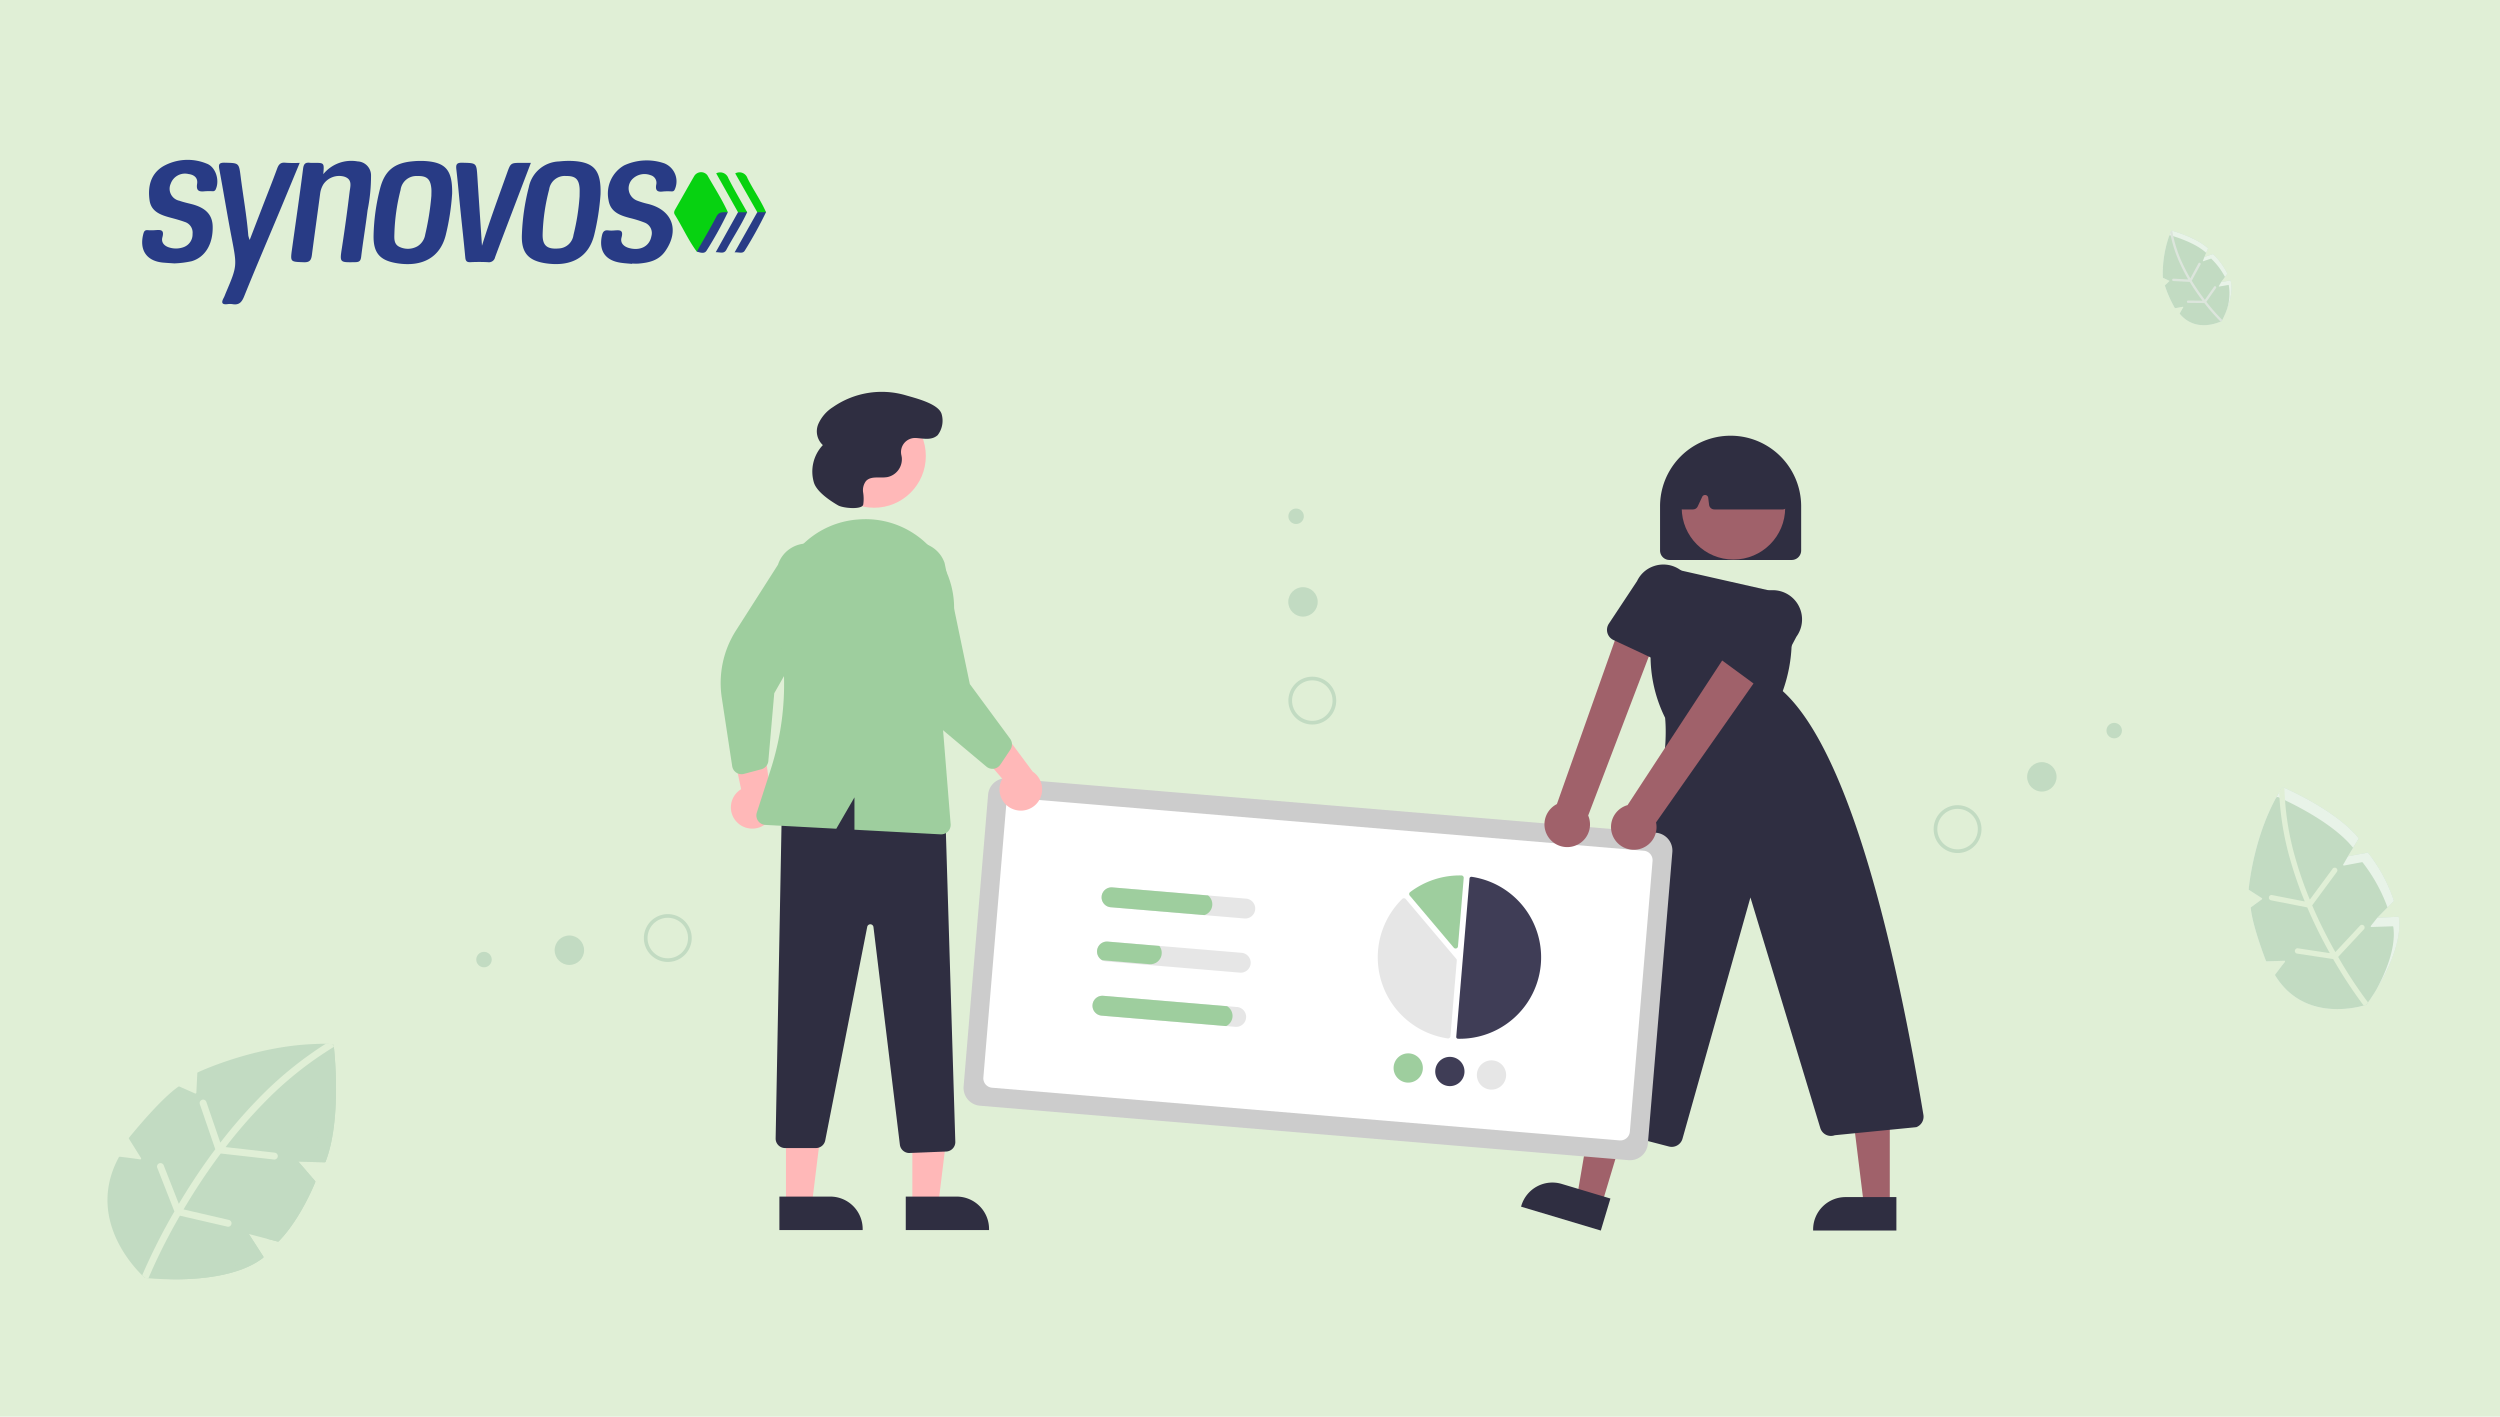
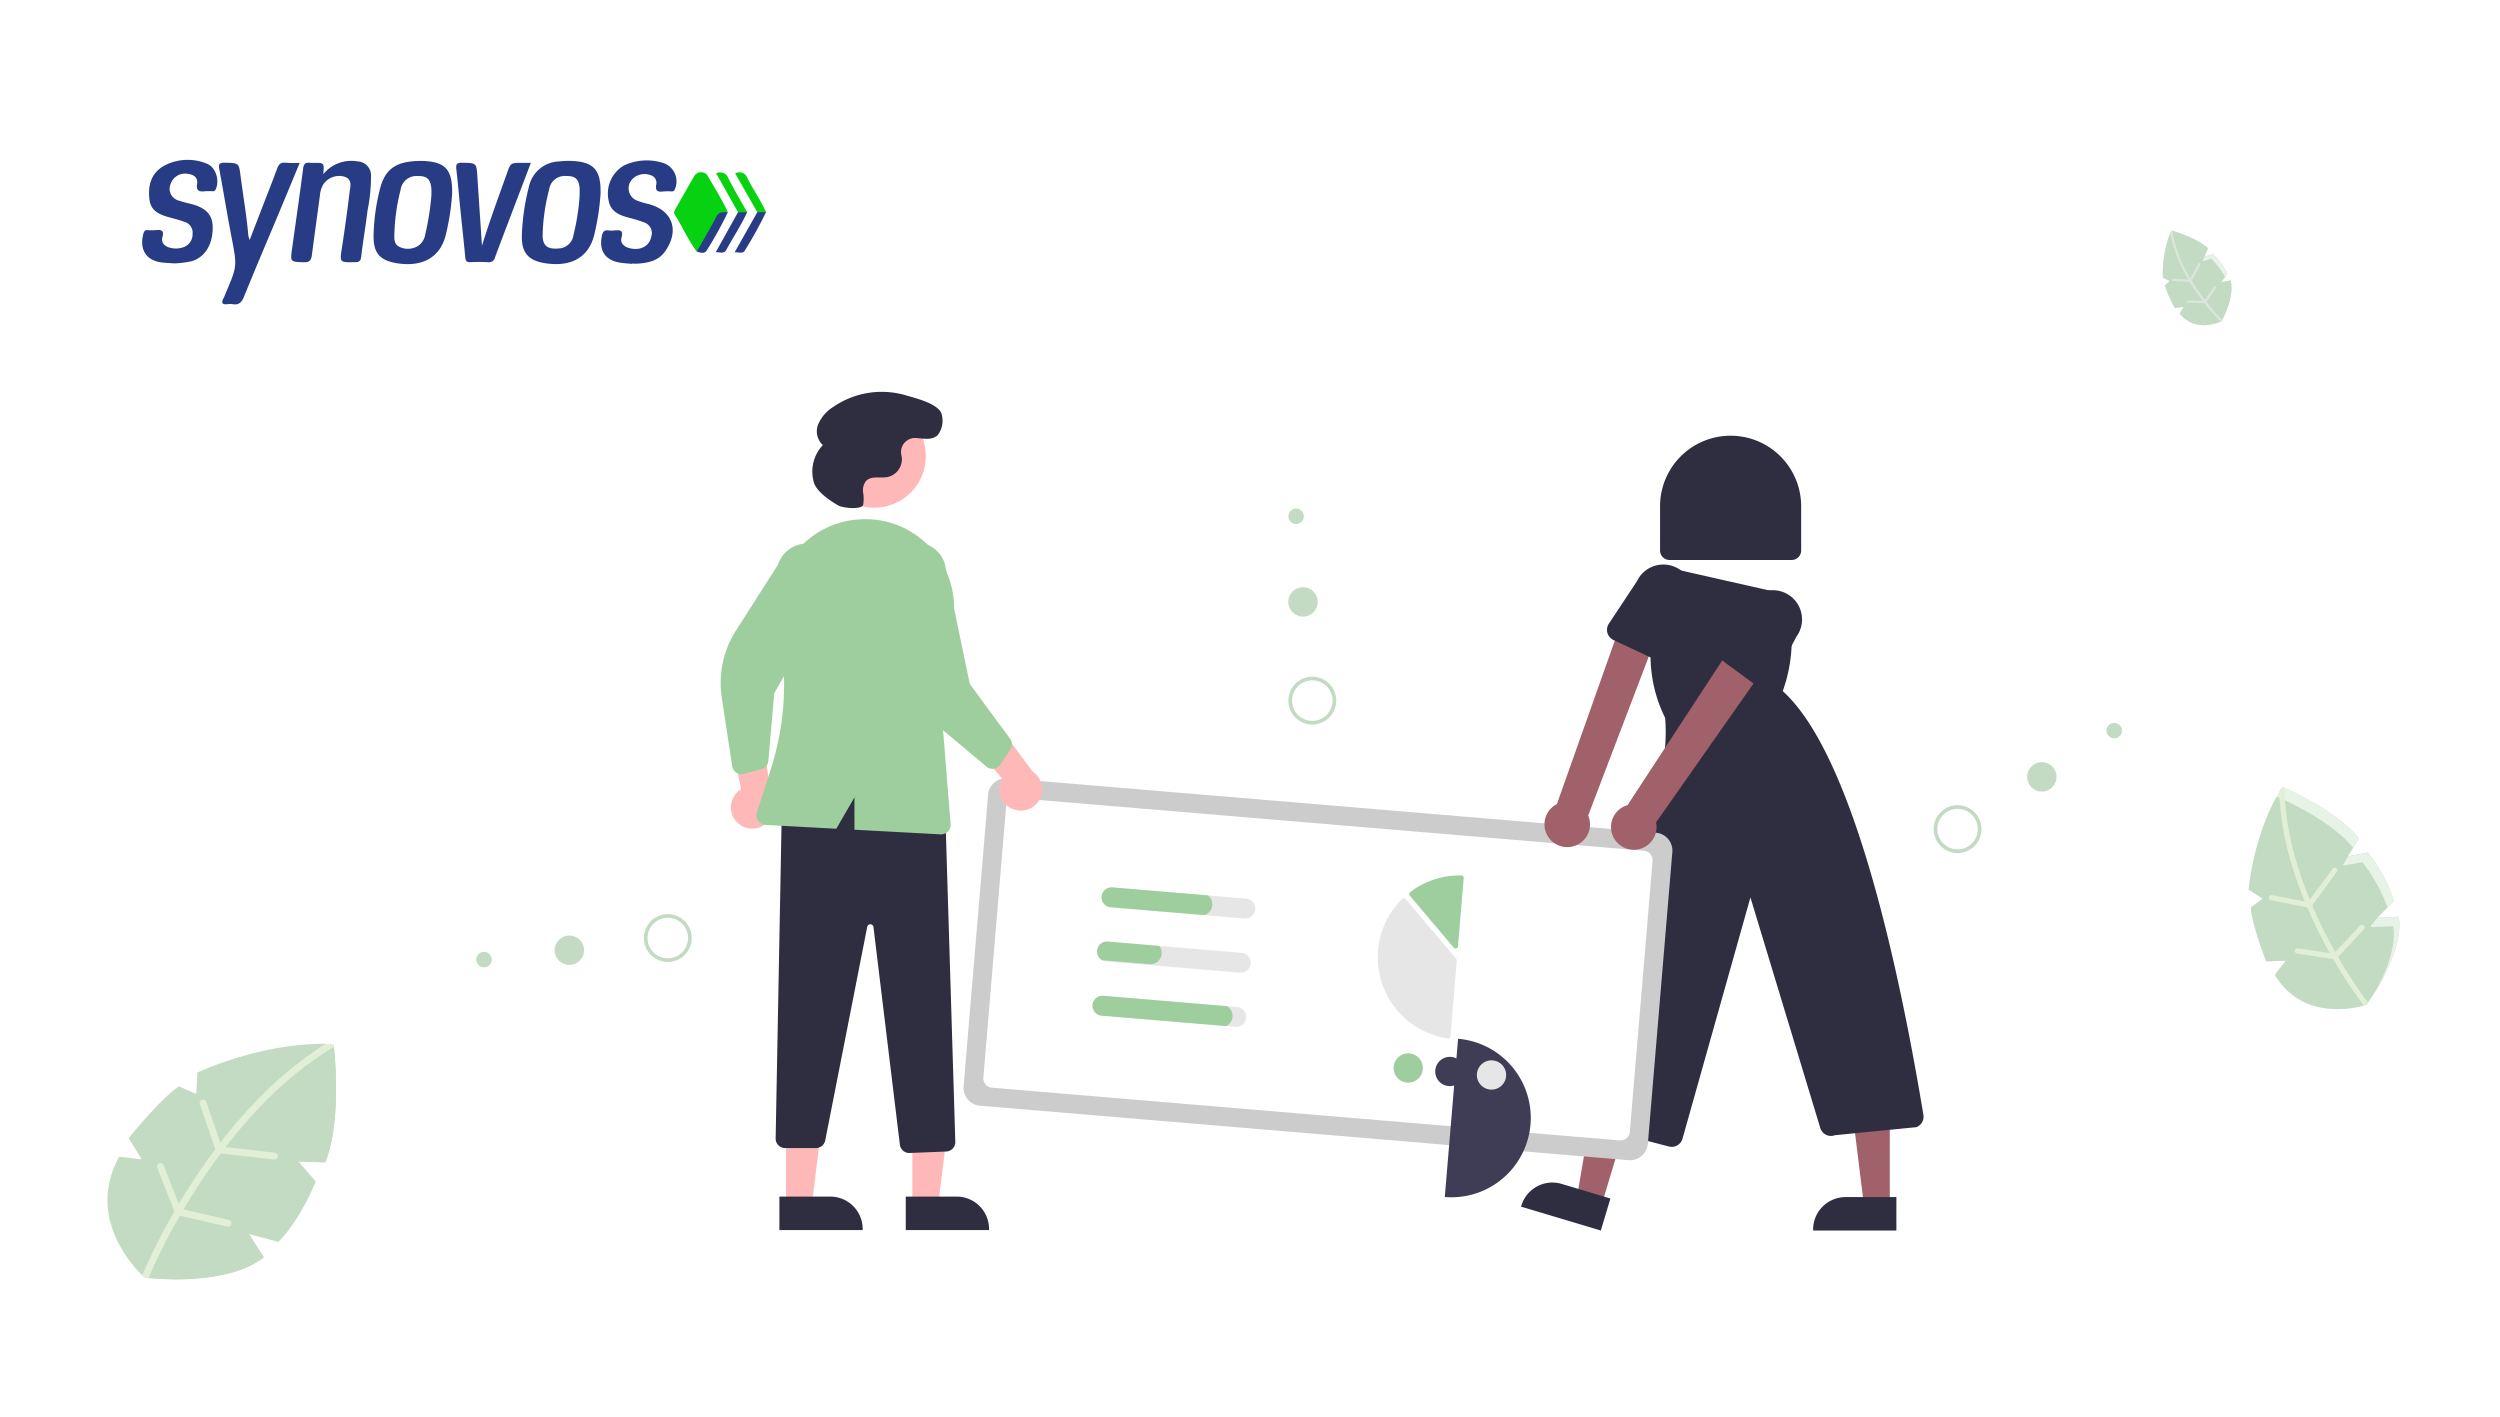
<svg xmlns="http://www.w3.org/2000/svg" width="450" height="255" viewBox="0 0 450 255">
  <g id="BI_AnalyticsSynovos" data-name="BI &amp; AnalyticsSynovos" transform="translate(-1294 -6184)">
    <g id="Group_5050" data-name="Group 5050" transform="translate(56 6073)">
-       <rect id="Rectangle_26" data-name="Rectangle 26" width="450" height="255" transform="translate(1238 111)" fill="#e0efd6" />
      <g id="leaf_2_" data-name="leaf (2)" transform="translate(1620.761 172.457) rotate(-68)">
        <path id="Path_15379" data-name="Path 15379" d="M20.992,7.353l-1.628-.035,1.034,1.2a.057.057,0,0,1,.01.058,12.744,12.744,0,0,1-2.274,3.683.057.057,0,0,1-.056.015l-1.8-.471.9,1.4a.057.057,0,0,1-.013.076c-2.376,1.846-7.346,1.247-7.346,1.247S5.948,11.2,8.208,7.037a.057.057,0,0,1,.057-.03c.174.021.9.107,1.26.166a.057.057,0,0,0,.058-.087L8.837,5.893a.057.057,0,0,1,0-.066,21.331,21.331,0,0,1,3.071-3.176.057.057,0,0,1,.055,0l.973.431a.057.057,0,0,0,.08-.049l.059-1.214a.057.057,0,0,1,.033-.049A20.166,20.166,0,0,1,21.435.013a.127.127,0,0,1,.121.113c.078.7.46,4.694-.509,7.191a.057.057,0,0,1-.055.036Z" transform="translate(0 0)" fill="#e8f3e8" />
        <path id="Path_15380" data-name="Path 15380" d="M21,7.36l-1.628-.035,1.034,1.2a.057.057,0,0,1,.01.058,12.75,12.75,0,0,1-2.274,3.683.057.057,0,0,1-.056.015l-1.8-.471.9,1.4a.057.057,0,0,1-.013.076C15.1,14.9,11.042,14.65,10.05,14.56c-.144-.013-.223-.023-.223-.023s-.063-.054-.167-.157c-.719-.7-3.42-3.7-1.448-7.337a.057.057,0,0,1,.057-.03c.174.021.9.107,1.26.166a.057.057,0,0,0,.058-.087L8.841,5.9a.057.057,0,0,1,0-.066,21.336,21.336,0,0,1,3.071-3.176.057.057,0,0,1,.055,0l.973.431a.057.057,0,0,0,.08-.049l.059-1.214a.057.057,0,0,1,.033-.049A20.461,20.461,0,0,1,21.048.008q.2,0,.392.011a.127.127,0,0,1,.121.114c0,.018,0,.038.006.06.09.847.429,4.7-.515,7.13A.057.057,0,0,1,21,7.36Z" transform="translate(-0.004 -0.007)" fill="#c2dbc2" />
        <g id="Group_4129" data-name="Group 4129" transform="translate(9.656 0)">
-           <path id="Path_15381" data-name="Path 15381" d="M142.118,409.131l.893,1.438a.057.057,0,0,1-.013.075,9.047,9.047,0,0,1-5.061,1.335c1.651.038,4.368-.111,5.944-1.334a.057.057,0,0,0,.013-.076l-.9-1.4-.817-.123A.057.057,0,0,0,142.118,409.131Z" transform="translate(-136.367 -397.361)" fill="#e8f3e8" />
          <path id="Path_15382" data-name="Path 15382" d="M355.382,256.322l.953,1.109a.057.057,0,0,1,.01.058,13.124,13.124,0,0,1-2.121,3.522l.675.177a.057.057,0,0,0,.056-.015,12.744,12.744,0,0,0,2.274-3.683.057.057,0,0,0-.01-.058l-1.034-1.2h-.759A.057.057,0,0,0,355.382,256.322Z" transform="translate(-346.476 -248.91)" fill="#e8f3e8" />
-           <path id="Path_15383" data-name="Path 15383" d="M452,.129a.128.128,0,0,0-.121-.114c-.342-.015-.683-.016-1.022,0l.138,0a.127.127,0,0,1,.121.113c.078.707.462,4.713-.516,7.209l.836.018a.057.057,0,0,0,.055-.036c.969-2.5.587-6.485.509-7.191Z" transform="translate(-440.104 -0.003)" fill="#e8f3e8" />
          <path id="Path_15384" data-name="Path 15384" d="M91.2,6.8l-3.05-.344a30.506,30.506,0,0,1,2.313-2.675A22.14,22.14,0,0,1,94.877.235c0-.022,0-.042-.006-.06A.127.127,0,0,0,94.75.061q-.2-.009-.392-.011a22.87,22.87,0,0,0-4.206,3.44,30.919,30.919,0,0,0-2.329,2.692l-.866-2.526a.214.214,0,0,0-.406.139l.959,2.8q-.689.92-1.345,1.92c-.331.505-.637,1-.919,1.472l-.94-2.4a.214.214,0,0,0-.4.156l1.063,2.712a36.7,36.7,0,0,0-2,3.967c.1.1.167.157.167.157s.079.009.223.023a35.914,35.914,0,0,1,1.955-3.885l2.942.68a.214.214,0,1,0,.1-.417l-2.813-.65c.3-.508.63-1.042.989-1.59q.642-.98,1.319-1.883l3.3.373A.214.214,0,1,0,91.2,6.8Z" transform="translate(-82.971 -0.049)" fill="#dce5dc" />
        </g>
      </g>
      <g id="leaf_2_2" data-name="leaf (2)" transform="translate(1629.259 286.518) rotate(-60)">
        <path id="Path_15379-2" data-name="Path 15379" d="M37.874,16.554l-3.665-.078,2.327,2.708a.128.128,0,0,1,.022.131,28.69,28.69,0,0,1-5.12,8.292.129.129,0,0,1-.125.034l-4.046-1.06L29.3,29.734a.129.129,0,0,1-.029.171C23.919,34.06,12.73,32.713,12.73,32.713s-8.723-7.5-3.637-16.87a.129.129,0,0,1,.129-.067c.392.046,2.018.241,2.836.374a.129.129,0,0,0,.13-.2l-1.678-2.688a.128.128,0,0,1,.009-.148c.517-.64,4.428-5.438,6.913-7.15a.128.128,0,0,1,.125-.011l2.191.971a.129.129,0,0,0,.181-.111l.133-2.733a.128.128,0,0,1,.074-.11c.87-.4,9.672-4.341,18.736-3.946a.286.286,0,0,1,.272.255C39.318,1.87,40.179,10.849,38,16.472a.129.129,0,0,1-.123.082Z" transform="translate(0 0)" fill="#e8f3e8" />
        <path id="Path_15380-2" data-name="Path 15380" d="M37.878,16.561l-3.664-.078,2.327,2.708a.128.128,0,0,1,.022.131,28.7,28.7,0,0,1-5.12,8.292.129.129,0,0,1-.125.034l-4.046-1.061L29.3,29.741a.129.129,0,0,1-.029.171c-4.673,3.63-13.8,3.06-16.037,2.858-.323-.03-.5-.051-.5-.051s-.141-.122-.376-.352c-1.619-1.584-7.7-8.338-3.26-16.518a.129.129,0,0,1,.129-.067c.392.047,2.018.242,2.836.374a.129.129,0,0,0,.13-.2l-1.678-2.688a.128.128,0,0,1,.009-.148c.517-.64,4.428-5.438,6.913-7.149a.128.128,0,0,1,.125-.011l2.191.971a.129.129,0,0,0,.181-.111l.133-2.733a.128.128,0,0,1,.074-.11c.843-.388,9.109-4.088,17.853-3.97q.44,0,.882.024a.287.287,0,0,1,.272.256c0,.041.009.086.014.136.2,1.908.967,10.574-1.16,16.053a.129.129,0,0,1-.123.082Z" transform="translate(-0.004 -0.007)" fill="#c2dbc2" />
        <g id="Group_4129-2" data-name="Group 4129" transform="translate(12.353 0)">
          <path id="Path_15381-2" data-name="Path 15381" d="M147.349,409.241l2.011,3.237a.129.129,0,0,1-.03.17c-2.969,2.307-7.737,2.918-11.393,3.005,3.717.087,9.833-.249,13.38-3a.129.129,0,0,0,.029-.171l-2.029-3.153-1.84-.278a.129.129,0,0,0-.129.2Z" transform="translate(-134.403 -382.743)" fill="#e8f3e8" />
          <path id="Path_15382-2" data-name="Path 15382" d="M356.832,256.44l2.145,2.5a.128.128,0,0,1,.022.131A29.546,29.546,0,0,1,354.223,267l1.52.4a.129.129,0,0,0,.125-.034,28.688,28.688,0,0,0,5.12-8.292.128.128,0,0,0-.022-.131l-2.327-2.708h-1.709A.129.129,0,0,0,356.832,256.44Z" transform="translate(-336.782 -239.753)" fill="#e8f3e8" />
          <path id="Path_15383-2" data-name="Path 15383" d="M453.755.287a.287.287,0,0,0-.272-.256c-.77-.034-1.539-.035-2.3-.011l.311.011a.287.287,0,0,1,.272.255c.175,1.591,1.04,10.611-1.162,16.23l1.883.04a.129.129,0,0,0,.123-.082c2.181-5.622,1.32-14.6,1.146-16.188Z" transform="translate(-426.965 -0.003)" fill="#e8f3e8" />
          <path id="Path_15384-2" data-name="Path 15384" d="M101.5,15.255l-6.866-.775a68.672,68.672,0,0,1,5.206-6.021A49.842,49.842,0,0,1,109.775.466c-.005-.05-.01-.1-.014-.136a.287.287,0,0,0-.272-.256q-.441-.019-.882-.024a51.484,51.484,0,0,0-9.469,7.744,69.6,69.6,0,0,0-5.242,6.06l-1.95-5.686a.483.483,0,0,0-.913.313l2.16,6.3Q91.64,16.852,90.164,19.1c-.745,1.138-1.435,2.248-2.068,3.313l-2.116-5.4a.483.483,0,0,0-.9.352l2.394,6.1a82.635,82.635,0,0,0-4.5,8.932c.236.231.376.352.376.352s.178.021.5.051a80.849,80.849,0,0,1,4.4-8.746l6.623,1.53a.482.482,0,1,0,.218-.94l-6.332-1.463c.675-1.144,1.417-2.346,2.226-3.58q1.446-2.205,2.969-4.238l7.436.839a.482.482,0,1,0,.108-.958Z" transform="translate(-82.971 -0.047)" fill="#e0efd6" />
        </g>
      </g>
    </g>
    <path id="Path_18382" data-name="Path 18382" d="M46.607,21.318l-4.717-.1,3,3.487a.164.164,0,0,1,.028.169c-.33.818-2.838,6.851-6.592,10.675a.167.167,0,0,1-.161.044l-5.209-1.365,2.612,4.06a.166.166,0,0,1-.037.22c-6.016,4.673-17.772,3.94-20.646,3.68-.416-.038-.645-.065-.645-.065s-.181-.156-.485-.454c-2.084-2.04-9.912-10.735-4.2-21.265a.167.167,0,0,1,.166-.086c.5.06,2.6.311,3.651.482a.165.165,0,0,0,.167-.251l-2.16-3.461a.165.165,0,0,1,.011-.191c.666-.824,5.7-7,8.9-9.2a.165.165,0,0,1,.161-.014l2.821,1.249a.166.166,0,0,0,.233-.143l.171-3.519a.165.165,0,0,1,.1-.142C24.857,4.622,35.5-.141,46.755.011q.567.006,1.135.031a.37.37,0,0,1,.35.329c.006.052.012.11.018.175C48.52,3,49.5,14.159,46.766,21.213a.166.166,0,0,1-.159.105Z" transform="translate(1305.84 6371.892)" fill="#c2dbc2" />
    <g id="leaf_2_3" data-name="leaf (2)" transform="translate(1319.592 6371.898)">
      <g id="Group_4129-3" data-name="Group 4129" transform="translate(0 0)">
        <path id="Path_15381-3" data-name="Path 15381" d="M150.054,409.3l2.588,4.167a.166.166,0,0,1-.038.218c-3.822,2.97-9.961,3.757-14.667,3.869,4.786.112,12.659-.32,17.226-3.868a.166.166,0,0,0,.037-.22l-2.612-4.06-2.369-.358a.166.166,0,0,0-.166.251Z" transform="translate(-133.387 -375.184)" fill="#c2dbc2" />
        <path id="Path_15382-3" data-name="Path 15382" d="M357.582,256.5l2.761,3.213a.165.165,0,0,1,.028.169,38.039,38.039,0,0,1-6.148,10.207l1.956.513a.166.166,0,0,0,.161-.044c3.754-3.823,6.262-9.857,6.591-10.675a.164.164,0,0,0-.028-.169l-3-3.487h-2.2A.165.165,0,0,0,357.582,256.5Z" transform="translate(-331.769 -235.018)" fill="#c2dbc2" />
        <path id="Path_15383-3" data-name="Path 15383" d="M454.661.368a.37.37,0,0,0-.351-.329c-.992-.043-1.981-.046-2.961-.014.134,0,.267.009.4.014a.369.369,0,0,1,.351.329c.226,2.049,1.339,13.661-1.5,20.895l2.424.052a.166.166,0,0,0,.159-.105c2.808-7.238,1.7-18.8,1.475-20.841Z" transform="translate(-420.172 -0.003)" fill="#c2dbc2" />
        <path id="Path_15384-3" data-name="Path 15384" d="M106.822,19.625l-8.839-1a88.415,88.415,0,0,1,6.7-7.752A64.167,64.167,0,0,1,117.478.586c-.007-.065-.012-.123-.018-.175a.37.37,0,0,0-.351-.329q-.568-.025-1.135-.031a66.281,66.281,0,0,0-12.19,9.97,89.611,89.611,0,0,0-6.749,7.8l-2.51-7.32a.621.621,0,0,0-1.176.4l2.781,8.109q-2,2.668-3.9,5.564c-.959,1.465-1.847,2.895-2.662,4.265L86.845,21.9a.621.621,0,0,0-1.157.453l3.082,7.859a106.383,106.383,0,0,0-5.8,11.5c.3.3.485.454.485.454s.23.027.645.065a104.084,104.084,0,0,1,5.665-11.259l8.526,1.97a.621.621,0,1,0,.28-1.21L90.42,29.843c.869-1.473,1.825-3.02,2.866-4.608q1.861-2.839,3.823-5.456l9.573,1.081a.621.621,0,1,0,.14-1.234Z" transform="translate(-82.971 -0.046)" fill="#e0efd6" />
      </g>
    </g>
    <g id="Group_5078" data-name="Group 5078" transform="translate(-1510.598 5477.408)">
      <path id="Path_18581" data-name="Path 18581" d="M2942.351,738.467a6.486,6.486,0,0,1,6.18-2.3,2.511,2.511,0,0,1,2.415,2.576,31.193,31.193,0,0,1-.626,6.24c-.339,2.783-.81,5.55-1.146,8.333-.09.745-.315.975-1.064.989-2.864.053-2.816.087-2.388-2.685q.765-4.965,1.366-9.953c.124-1.015.559-2.259-.943-2.755a3.442,3.442,0,0,0-3.761,1.353,4.17,4.17,0,0,0-.588,1.638c-.485,3.694-1.013,7.383-1.49,11.078-.116.9-.354,1.376-1.444,1.337-2.458-.088-2.466-.02-2.13-2.436.668-4.809,1.375-9.614,1.988-14.43.115-.907.467-1.134,1.264-1.032a6.036,6.036,0,0,0,.755.005C2942.53,736.428,2942.53,736.428,2942.351,738.467Z" transform="translate(-79.563 -0.521)" fill="#283b85" />
      <path id="Path_18582" data-name="Path 18582" d="M2890.551,751.226c.836-2.17,1.58-4.1,2.326-6.035.873-2.262,1.776-4.513,2.608-6.79.281-.771.629-1.182,1.528-1.072a22.2,22.2,0,0,0,2.544.02c-1.268,3.057-2.472,5.983-3.693,8.9-2.113,5.052-4.276,10.083-6.323,15.162-.435,1.078-.952,1.571-2.1,1.369a3.015,3.015,0,0,0-.879,0c-1.074.133-1.131-.324-.693-1.122.16-.292.262-.614.393-.921,2.058-4.829,2.022-4.822,1.031-9.972-.783-4.066-1.444-8.155-2.2-12.225-.165-.882-.1-1.246.968-1.219,2.566.067,2.55.008,2.87,2.533.447,3.528,1.088,7.031,1.372,10.58A5.043,5.043,0,0,0,2890.551,751.226Z" transform="translate(-41.01 -1.442)" fill="#283b85" />
      <path id="Path_18583" data-name="Path 18583" d="M2835.992,754.005c-.758-.052-1.386-.086-2.013-.141-2.987-.259-4.343-2.253-3.579-5.177.132-.5.3-.712.823-.665a8.441,8.441,0,0,0,1.258,0c.917-.055,1.761-.191,1.348,1.287-.256.918.336,1.581,1.288,1.846a4,4,0,0,0,2.593-.1,2.434,2.434,0,0,0,1.548-2.371,2,2,0,0,0-1.4-2.142c-.822-.3-1.673-.532-2.52-.758-1.755-.469-3.521-1.056-3.816-3.128-.349-2.452.176-4.786,2.47-6.147a8.976,8.976,0,0,1,7.775-.478c1.658.578,2.41,3.021,1.666,4.624a.534.534,0,0,1-.57.357,11.346,11.346,0,0,0-1.384.009c-1.048.123-1.6-.071-1.4-1.356.162-1.016-.495-1.618-1.544-1.747a2.724,2.724,0,0,0-3.218,1.763,2.2,2.2,0,0,0,1.576,3.046c.706.254,1.446.416,2.175.6,2.551.652,3.759,1.917,3.812,4.006.081,3.186-1.345,5.552-3.78,6.278A17.715,17.715,0,0,1,2835.992,754.005Z" fill="#283b85" />
      <path id="Path_18584" data-name="Path 18584" d="M3163.379,754.343c-.667-.065-1.337-.1-2-.2-2.795-.4-3.994-2.168-3.393-4.9.15-.683.44-1.036,1.185-.919a4.791,4.791,0,0,0,1.006.005c.9-.052,1.739-.205,1.332,1.27-.272.985.409,1.646,1.392,1.905,2.019.532,3.654-.342,3.983-2.137a2.014,2.014,0,0,0-1.24-2.458,20.117,20.117,0,0,0-2.631-.822c-1.811-.47-3.515-1.088-3.846-3.243a5.842,5.842,0,0,1,2.816-6.228,9.707,9.707,0,0,1,7.23-.367,3.5,3.5,0,0,1,1.921,4.6c-.127.346-.281.46-.615.453a9.727,9.727,0,0,0-1.509.01c-1,.135-1.456-.116-1.251-1.24a1.416,1.416,0,0,0-1.008-1.687,3.068,3.068,0,0,0-3.178.595,2.37,2.37,0,0,0,.773,3.991,14.257,14.257,0,0,0,1.919.579c4.431,1.089,5.75,4.775,3.09,8.538-1.172,1.657-2.881,2.035-4.714,2.2-.416.037-.839.006-1.258.006Z" transform="translate(-245.036 -0.255)" fill="#283b85" />
      <path id="Path_18585" data-name="Path 18585" d="M3059.009,752.291c1.417-4.589,2.986-8.8,4.495-13.038.671-1.883.677-1.881,2.66-1.88h1.647c-1.061,2.784-2.07,5.43-3.076,8.077-1.129,2.969-2.268,5.935-3.37,8.914a1.12,1.12,0,0,1-1.279.886,30.374,30.374,0,0,0-3.146,0c-.635.027-.872-.179-.932-.828-.265-2.875-.59-5.745-.882-8.618-.246-2.416-.448-4.836-.73-7.248-.1-.893.049-1.232,1.068-1.207,2.563.063,2.554.005,2.718,2.529C3058.442,743.9,3058.718,747.936,3059.009,752.291Z" transform="translate(-167.656 -1.465)" fill="#283b85" />
      <path id="Path_18586" data-name="Path 18586" d="M3214.049,758.4c-1.539-2.087-2.588-4.463-3.953-6.652-.241-.386-.066-.7.131-1.043,1.125-1.959,2.225-3.932,3.357-5.888a1.44,1.44,0,0,1,2.363-.177c1.255,2.209,2.643,4.346,3.7,6.667a3.842,3.842,0,0,0-2.606,2.413c-.673,1.289-1.407,2.547-2.17,3.787C3214.653,757.854,3214.5,758.267,3214.049,758.4Z" transform="translate(-284.033 -6.519)" fill="#07d211" />
      <path id="Path_18587" data-name="Path 18587" d="M3226.12,779.777c1.191-2.108,2.432-4.189,3.551-6.334.506-.971,1.292-.708,2.044-.76a65.524,65.524,0,0,1-3.8,6.873C3227.516,780.26,3226.755,779.948,3226.12,779.777Z" transform="translate(-296.104 -27.896)" fill="#283c86" />
      <path id="Path_18588" data-name="Path 18588" d="M3245.305,771.753c-1.075,2.347-2.521,4.491-3.74,6.759-.429.8-1.121.408-1.918.438l4.014-7.2A1.213,1.213,0,0,1,3245.305,771.753Z" transform="translate(-306.221 -26.958)" fill="#283c86" />
      <path id="Path_18589" data-name="Path 18589" d="M3258.762,771.758a75.028,75.028,0,0,1-3.8,6.883c-.38.681-1.1.273-1.856.356l4.086-7.235A1.145,1.145,0,0,1,3258.762,771.758Z" transform="translate(-316.283 -26.971)" fill="#283c86" />
      <path id="Path_18590" data-name="Path 18590" d="M3259.108,751.487l-1.574,0-3.97-6.984a1.534,1.534,0,0,1,2.2.848C3256.8,747.441,3258.173,749.344,3259.108,751.487Z" transform="translate(-316.628 -6.699)" fill="#07d20f" />
      <path id="Path_18591" data-name="Path 18591" d="M3245.558,751.5h-1.644l-3.928-7a1.555,1.555,0,0,1,2.189.881C3243.228,747.456,3244.422,749.464,3245.558,751.5Z" transform="translate(-306.474 -6.706)" fill="#07d20f" />
      <path id="Path_18592" data-name="Path 18592" d="M3110.392,736.057a14.9,14.9,0,0,0-2.385.082,5.752,5.752,0,0,0-5.518,4.671,39.518,39.518,0,0,0-1.235,8.434c-.158,3.319,1.131,4.795,4.4,5.25,4.564.635,7.635-1.143,8.622-5.151a43.829,43.829,0,0,0,1.13-7.276C3115.54,737.713,3114.231,736.273,3110.392,736.057Zm1.246,6.334a39.555,39.555,0,0,1-1.1,6.973,2.793,2.793,0,0,1-2.648,2.442c-2.152.184-2.989-.537-2.9-2.7a35.4,35.4,0,0,1,1.166-7.914,2.825,2.825,0,0,1,3.052-2.426c1.646-.029,2.294.543,2.427,2.173C3111.667,741.357,3111.638,741.776,3111.638,742.391Z" transform="translate(-202.712 -0.491)" fill="#283b85" />
      <path id="Path_18593" data-name="Path 18593" d="M3004.717,736.089a14.6,14.6,0,0,0-2.384.055c-3.232.3-4.944,1.7-5.765,4.846a36.861,36.861,0,0,0-1.181,8.438c-.077,3.223,1.129,4.585,4.306,5.07,4.53.69,7.678-1.1,8.677-5.061a42.513,42.513,0,0,0,1.157-7.494C3009.6,737.714,3008.364,736.346,3004.717,736.089Zm1.073,6.26a47.7,47.7,0,0,1-1.107,6.955,3.013,3.013,0,0,1-1.41,2.132,3.5,3.5,0,0,1-3.268.081c-1-.495-.894-1.532-.87-2.444a35.72,35.72,0,0,1,1.113-7.794,2.859,2.859,0,0,1,3.007-2.493c1.7-.054,2.369.523,2.528,2.224C3005.826,741.464,3005.79,741.926,3005.79,742.349Z" transform="translate(-123.544 -0.508)" fill="#283b85" />
    </g>
    <g id="undraw_Statistics_re_kox4" transform="translate(1375.737 6254.529)">
      <path id="Path_18594" data-name="Path 18594" d="M800.252,293.878H778.262a1.708,1.708,0,0,1-1.706-1.706V284.21a12.7,12.7,0,1,1,25.4,0v7.962A1.708,1.708,0,0,1,800.252,293.878Z" transform="translate(-559.484 -263.61)" fill="#2f2e41" />
      <path id="Path_18595" data-name="Path 18595" d="M537.56,354.561l-4.452-1.335,3.031-17.808,6.571,1.97Z" transform="translate(-330.992 -208.247)" fill="#a0616a" />
      <path id="Path_18596" data-name="Path 18596" d="M724.923,634.72l-14.356-4.3.055-.182a5.833,5.833,0,0,1,7.263-3.912h0l8.768,2.629Z" transform="translate(-518.514 -483.75)" fill="#2f2e41" />
      <path id="Path_18597" data-name="Path 18597" d="M670.4,356.947h-4.648l-2.211-17.928h6.86Z" transform="translate(-411.976 -210.483)" fill="#a0616a" />
      <path id="Path_18598" data-name="Path 18598" d="M864.219,639.015H849.232v-.19a5.833,5.833,0,0,1,5.834-5.833h9.154Z" transform="translate(-604.607 -488.044)" fill="#2f2e41" />
-       <circle id="Ellipse_923" data-name="Ellipse 923" cx="9.312" cy="9.312" r="9.312" transform="translate(220.971 11.566)" fill="#a0616a" />
      <path id="Path_18599" data-name="Path 18599" d="M748.281,438.325a1.974,1.974,0,0,1-.5-.064l-18.66-4.852a2,2,0,0,1-1.373-2.637c11.313-30.429,20.578-56.677,19.336-69.682a25.077,25.077,0,0,1-2.616-11.379l.133-13.148a2.575,2.575,0,0,1,3.144-2.486l20.877,4.727.118.394a27.392,27.392,0,0,1-.479,17.09c12.307,11.111,20.56,47.589,25.32,76.28a2.014,2.014,0,0,1-1.251,2.2l-.059.014-14.637,1.447a2,2,0,0,1-2.614-1.3l-12.576-41.5-12.23,43.439A2.018,2.018,0,0,1,748.281,438.325Z" transform="translate(-529.104 -302.417)" fill="#2f2e41" />
      <path id="Path_18600" data-name="Path 18600" d="M803.71,287.726H791.416a.949.949,0,0,1-.94-.83l-.159-1.273a.569.569,0,0,0-1.08-.17l-.806,1.727a.952.952,0,0,1-.859.547H785.7a.948.948,0,0,1-.944-1.038L785.5,279a.955.955,0,0,1,.542-.772,19.224,19.224,0,0,1,16.97.01.949.949,0,0,1,.536.728l1.1,7.681a.948.948,0,0,1-.938,1.083Z" transform="translate(-564.576 -266.557)" fill="#2f2e41" />
      <path id="Path_18601" data-name="Path 18601" d="M565.57,502.879l-116.74-9.8a3.226,3.226,0,0,1-2.942-3.481l4.409-52.514a3.226,3.226,0,0,1,3.481-2.942l116.74,9.8a3.226,3.226,0,0,1,2.942,3.481l-4.409,52.514a3.226,3.226,0,0,1-3.481,2.942Z" transform="translate(-354.175 -364.578)" fill="#ccc" />
      <path id="Path_18602" data-name="Path 18602" d="M569.8,505.157l-112.962-9.483a1.708,1.708,0,0,1-1.557-1.843l4.091-48.736a1.708,1.708,0,0,1,1.843-1.557l112.962,9.483a1.708,1.708,0,0,1,1.557,1.843L571.646,503.6a1.708,1.708,0,0,1-1.843,1.557Z" transform="translate(-360.012 -370.414)" fill="#fff" />
-       <path id="Path_18603" data-name="Path 18603" d="M680.1,510.076h.022a14.657,14.657,0,0,0,2.447-29.152.334.334,0,0,0-.259.069.331.331,0,0,0-.125.234l-2.391,28.487A.336.336,0,0,0,680.1,510.076Z" transform="translate(-499.407 -393.628)" fill="#3f3d56" />
+       <path id="Path_18603" data-name="Path 18603" d="M680.1,510.076h.022l-2.391,28.487A.336.336,0,0,0,680.1,510.076Z" transform="translate(-499.407 -393.628)" fill="#3f3d56" />
      <path id="Path_18604" data-name="Path 18604" d="M647.278,491.1a.432.432,0,0,1,.293.151L656.656,502a.427.427,0,0,1,.1.313l-1.144,13.631a.426.426,0,0,1-.161.3.432.432,0,0,1-.332.089,14.753,14.753,0,0,1-8.178-25.113.432.432,0,0,1,.322-.123Z" transform="translate(-476.271 -399.946)" fill="#e6e6e6" />
      <path id="Path_18605" data-name="Path 18605" d="M666.87,480.265a.434.434,0,0,1,.285.141.425.425,0,0,1,.109.324l-1.032,12.3a.43.43,0,0,1-.756.241l-7.928-9.381a.431.431,0,0,1,.068-.62,14.784,14.784,0,0,1,9.228-3Z" transform="translate(-485.532 -393.218)" fill="#9ece9e" />
      <path id="Path_18606" data-name="Path 18606" d="M655.311,567.612a2.633,2.633,0,1,1-2.4-2.844A2.633,2.633,0,0,1,655.311,567.612Z" transform="translate(-480.943 -445.681)" fill="#9ece9e" />
      <path id="Path_18607" data-name="Path 18607" d="M675.081,569.272a2.633,2.633,0,1,1-2.4-2.844A2.632,2.632,0,0,1,675.081,569.272Z" transform="translate(-493.218 -446.712)" fill="#3f3d56" />
      <path id="Path_18608" data-name="Path 18608" d="M694.85,570.932a2.633,2.633,0,1,1-2.4-2.844A2.633,2.633,0,0,1,694.85,570.932Z" transform="translate(-505.492 -447.742)" fill="#e6e6e6" />
      <path id="Path_18609" data-name="Path 18609" d="M537.429,487.976l-24.07-2.021a1.791,1.791,0,0,0-.3,3.57l24.07,2.021a1.791,1.791,0,1,0,.3-3.57Z" transform="translate(-394.868 -396.75)" fill="#e6e6e6" />
      <path id="Path_18610" data-name="Path 18610" d="M535.266,513.7l-24.07-2.021a1.79,1.79,0,0,0-1.019,3.35,1.768,1.768,0,0,0,.72.22l24.07,2.021a1.791,1.791,0,1,0,.3-3.57Z" transform="translate(-393.523 -412.724)" fill="#e6e6e6" />
      <path id="Path_18611" data-name="Path 18611" d="M533.109,539.435l-24.07-2.021a1.791,1.791,0,1,0-.3,3.57L532.81,543a1.791,1.791,0,1,0,.3-3.57Z" transform="translate(-392.186 -428.699)" fill="#e6e6e6" />
      <path id="Path_18612" data-name="Path 18612" d="M530.58,487.4l-17.22-1.446a1.791,1.791,0,0,0-.3,3.57l16.861,1.415a2.04,2.04,0,0,0,.659-3.54Z" transform="translate(-394.868 -396.75)" fill="#9ece9e" />
      <path id="Path_18613" data-name="Path 18613" d="M520.464,512.462l-9.267-.778a1.79,1.79,0,0,0-1.019,3.35l8.512.715a2.04,2.04,0,0,0,2.2-1.862A2,2,0,0,0,520.464,512.462Z" transform="translate(-393.523 -412.724)" fill="#9ece9e" />
      <path id="Path_18614" data-name="Path 18614" d="M531.311,539.284l-22.271-1.87a1.791,1.791,0,1,0-.3,3.57l22.415,1.882a2.035,2.035,0,0,0,.156-3.582Z" transform="translate(-392.186 -428.699)" fill="#9ece9e" />
      <path id="Path_18615" data-name="Path 18615" d="M726.724,398.313a4.073,4.073,0,0,0,2.822-5.571l13.126-34.434-6.7-1.65-12.058,34.024a4.095,4.095,0,0,0,2.81,7.632Z" transform="translate(-525.411 -316.476)" fill="#a0616a" />
      <path id="Path_18616" data-name="Path 18616" d="M761.738,350.354a2.016,2.016,0,0,1-.855-.19h0l-8.354-3.91a2.017,2.017,0,0,1-.826-2.939l5.077-7.667a5.15,5.15,0,0,1,2.948-2.667,5.262,5.262,0,0,1,6.556,7.18l-2.615,8.756a2.016,2.016,0,0,1-1.931,1.438Z" transform="translate(-543.846 -301.581)" fill="#2f2e41" />
      <path id="Path_18617" data-name="Path 18617" d="M757.531,404.707a4.073,4.073,0,0,0,3.849-4.918l21.305-30.367-6.367-3.412-20.064,30.665a4.095,4.095,0,0,0,1.277,8.032Z" transform="translate(-545.029 -322.283)" fill="#a0616a" />
      <path id="Path_18618" data-name="Path 18618" d="M809.858,362.389a2.014,2.014,0,0,1-1.192-.391l-7.437-5.456a2.016,2.016,0,0,1-.241-3.043l6.467-6.537a5.151,5.151,0,0,1,3.409-2.046,5.262,5.262,0,0,1,5.04,8.315l-4.263,8.082A2.017,2.017,0,0,1,809.858,362.389Z" transform="translate(-574.292 -309.15)" fill="#2f2e41" />
      <path id="Path_18619" data-name="Path 18619" d="M451.79,421.6a3.812,3.812,0,0,1-2-5.493l-8.856-10.253,6.981-.909,7.34,9.876a3.833,3.833,0,0,1-3.464,6.779Z" transform="translate(-351.105 -346.454)" fill="#ffb8b8" />
      <path id="Path_18620" data-name="Path 18620" d="M334.761,423.421a3.812,3.812,0,0,1,.9-5.777l-2.815-13.252,6.554,2.57,1.668,12.191a3.833,3.833,0,0,1-6.3,4.269Z" transform="translate(-283.994 -346.114)" fill="#ffb8b8" />
      <path id="Path_18621" data-name="Path 18621" d="M217.568,356.709h4.648l2.211-17.928h-6.86Z" transform="translate(-135.081 -210.334)" fill="#ffb8b8" />
      <path id="Path_18622" data-name="Path 18622" d="M418.442,632.753H427.6a5.833,5.833,0,0,1,5.833,5.834v.189H418.442Z" transform="translate(-337.141 -487.897)" fill="#2f2e41" />
      <path id="Path_18623" data-name="Path 18623" d="M157.568,356.709h4.648l2.211-17.928h-6.86Z" transform="translate(-97.829 -210.334)" fill="#ffb8b8" />
      <path id="Path_18624" data-name="Path 18624" d="M358.442,632.753H367.6a5.833,5.833,0,0,1,5.833,5.834v.189H358.442Z" transform="translate(-299.889 -487.897)" fill="#2f2e41" />
      <path id="Path_18625" data-name="Path 18625" d="M380.717,504.35a1.716,1.716,0,0,1-1.694-1.5l-4.754-39.175a.569.569,0,0,0-1.122-.042l-7.558,38.447a1.71,1.71,0,0,1-1.674,1.377h-5.548a1.706,1.706,0,0,1-1.706-1.738l1.11-59.221.091-.054c8.093-4.819,17.633-5.135,29.165-.963l.121.044,1.854,60.8a1.711,1.711,0,0,1-1.637,1.757l-6.58.263Z" transform="translate(-298.783 -367.336)" fill="#2f2e41" />
      <circle id="Ellipse_924" data-name="Ellipse 924" cx="9.312" cy="9.312" r="9.312" transform="translate(66.289 2.242)" fill="#ffb8b8" />
      <path id="Path_18626" data-name="Path 18626" d="M428.344,363.218a1.708,1.708,0,0,1-1.338-.382l-9.548-8.013a17.582,17.582,0,0,1-6.075-10.783l-2.148-13.877a5.5,5.5,0,1,1,10.243-3.988l4.544,21.8,7.253,9.845a1.712,1.712,0,0,1,.045,1.96l-1.8,2.692a1.709,1.709,0,0,1-.793.639A1.687,1.687,0,0,1,428.344,363.218Z" transform="translate(-331.191 -295.376)" fill="#9ece9e" />
      <path id="Path_18627" data-name="Path 18627" d="M333.387,364.264a1.708,1.708,0,0,1-.752-1.171l-1.873-12.323a17.581,17.581,0,0,1,2.564-12.108l7.556-11.835a5.5,5.5,0,1,1,10.324,3.774l-11,19.369-1.06,12.183a1.712,1.712,0,0,1-1.261,1.5l-3.13.832a1.708,1.708,0,0,1-1.017-.044A1.69,1.69,0,0,1,333.387,364.264Z" transform="translate(-282.579 -295.714)" fill="#9ece9e" />
      <path id="Path_18628" data-name="Path 18628" d="M378.894,316.3a15.856,15.856,0,0,0-12.715-5.141q-.234.014-.465.033h0A15.823,15.823,0,0,0,354.28,317.5a16.061,16.061,0,0,0-2.853,12.945,50.182,50.182,0,0,1-1.326,25.734l-2.5,7.757a1.706,1.706,0,0,0,1.532,2.226l12.771.687,3.268-5.645v5.821l15.522.835c.031,0,.062,0,.092,0a1.706,1.706,0,0,0,1.7-1.843l-1.754-21.755,2.2-14.776A15.957,15.957,0,0,0,378.894,316.3Z" transform="translate(-293.108 -288.206)" fill="#9ece9e" />
      <path id="Path_18629" data-name="Path 18629" d="M378.727,271.131c.862.5,4.27.825,4.513-.14l.005-.021a7.261,7.261,0,0,0-.02-2.17,2.719,2.719,0,0,1,.516-2.055c.921-.994,2.558-.467,3.889-.718a3.285,3.285,0,0,0,2.555-3.508c-.019-.151-.049-.3-.082-.452A2.53,2.53,0,0,1,392.73,259c1.345.077,2.8.484,3.91-.512a4.271,4.271,0,0,0,.692-3.868c-.635-1.834-4.706-2.795-6.484-3.323a15.4,15.4,0,0,0-13.053,2.142,6.912,6.912,0,0,0-2.65,3.073,3.365,3.365,0,0,0,.831,3.762,6.95,6.95,0,0,0-1.61,6.751C374.9,268.746,377.444,270.392,378.727,271.131Z" transform="translate(-309.598 -250.688)" fill="#2f2e41" />
      <path id="Path_18631" data-name="Path 18631" d="M911.1,455.527h0a4.306,4.306,0,1,1,3.946-4.638A4.306,4.306,0,0,1,911.1,455.527Zm-.053-.66h0a3.644,3.644,0,1,0-3.924-3.339A3.644,3.644,0,0,0,911.042,454.866Z" transform="translate(-640.128 -372.523)" fill="#c2dbc2" />
      <circle id="Ellipse_925" data-name="Ellipse 925" cx="2.65" cy="2.65" r="2.65" transform="translate(283.145 66.655)" fill="#c2dbc2" />
      <circle id="Ellipse_926" data-name="Ellipse 926" cx="1.392" cy="1.392" r="1.392" transform="translate(297.428 59.588)" fill="#c2dbc2" />
      <path id="Path_18632" data-name="Path 18632" d="M602.089,386.6a4.306,4.306,0,1,1-1.31,5.947h0A4.311,4.311,0,0,1,602.089,386.6Zm4.281,6.7a3.644,3.644,0,1,0-5.032-1.108h0a3.648,3.648,0,0,0,5.032,1.108Z" transform="translate(-449.93 -334.648)" fill="#c2dbc2" />
      <circle id="Ellipse_927" data-name="Ellipse 927" cx="2.65" cy="2.65" r="2.65" transform="translate(150.152 35.161)" fill="#c2dbc2" />
      <circle id="Ellipse_928" data-name="Ellipse 928" cx="1.392" cy="1.392" r="1.392" transform="translate(150.17 21.01)" fill="#c2dbc2" />
      <path id="Path_18633" data-name="Path 18633" d="M294.848,505.375a4.306,4.306,0,1,1,5.983,1.137h0A4.311,4.311,0,0,1,294.848,505.375Zm6.572-4.473a3.644,3.644,0,1,0-.962,5.062h0A3.648,3.648,0,0,0,301.42,500.9Z" transform="translate(-259.941 -404.633)" fill="#c2dbc2" />
      <circle id="Ellipse_929" data-name="Ellipse 929" cx="2.65" cy="2.65" r="2.65" transform="translate(18.099 97.859)" fill="#c2dbc2" />
      <circle id="Ellipse_930" data-name="Ellipse 930" cx="1.392" cy="1.392" r="1.392" transform="translate(3.991 100.802)" fill="#c2dbc2" />
    </g>
  </g>
</svg>